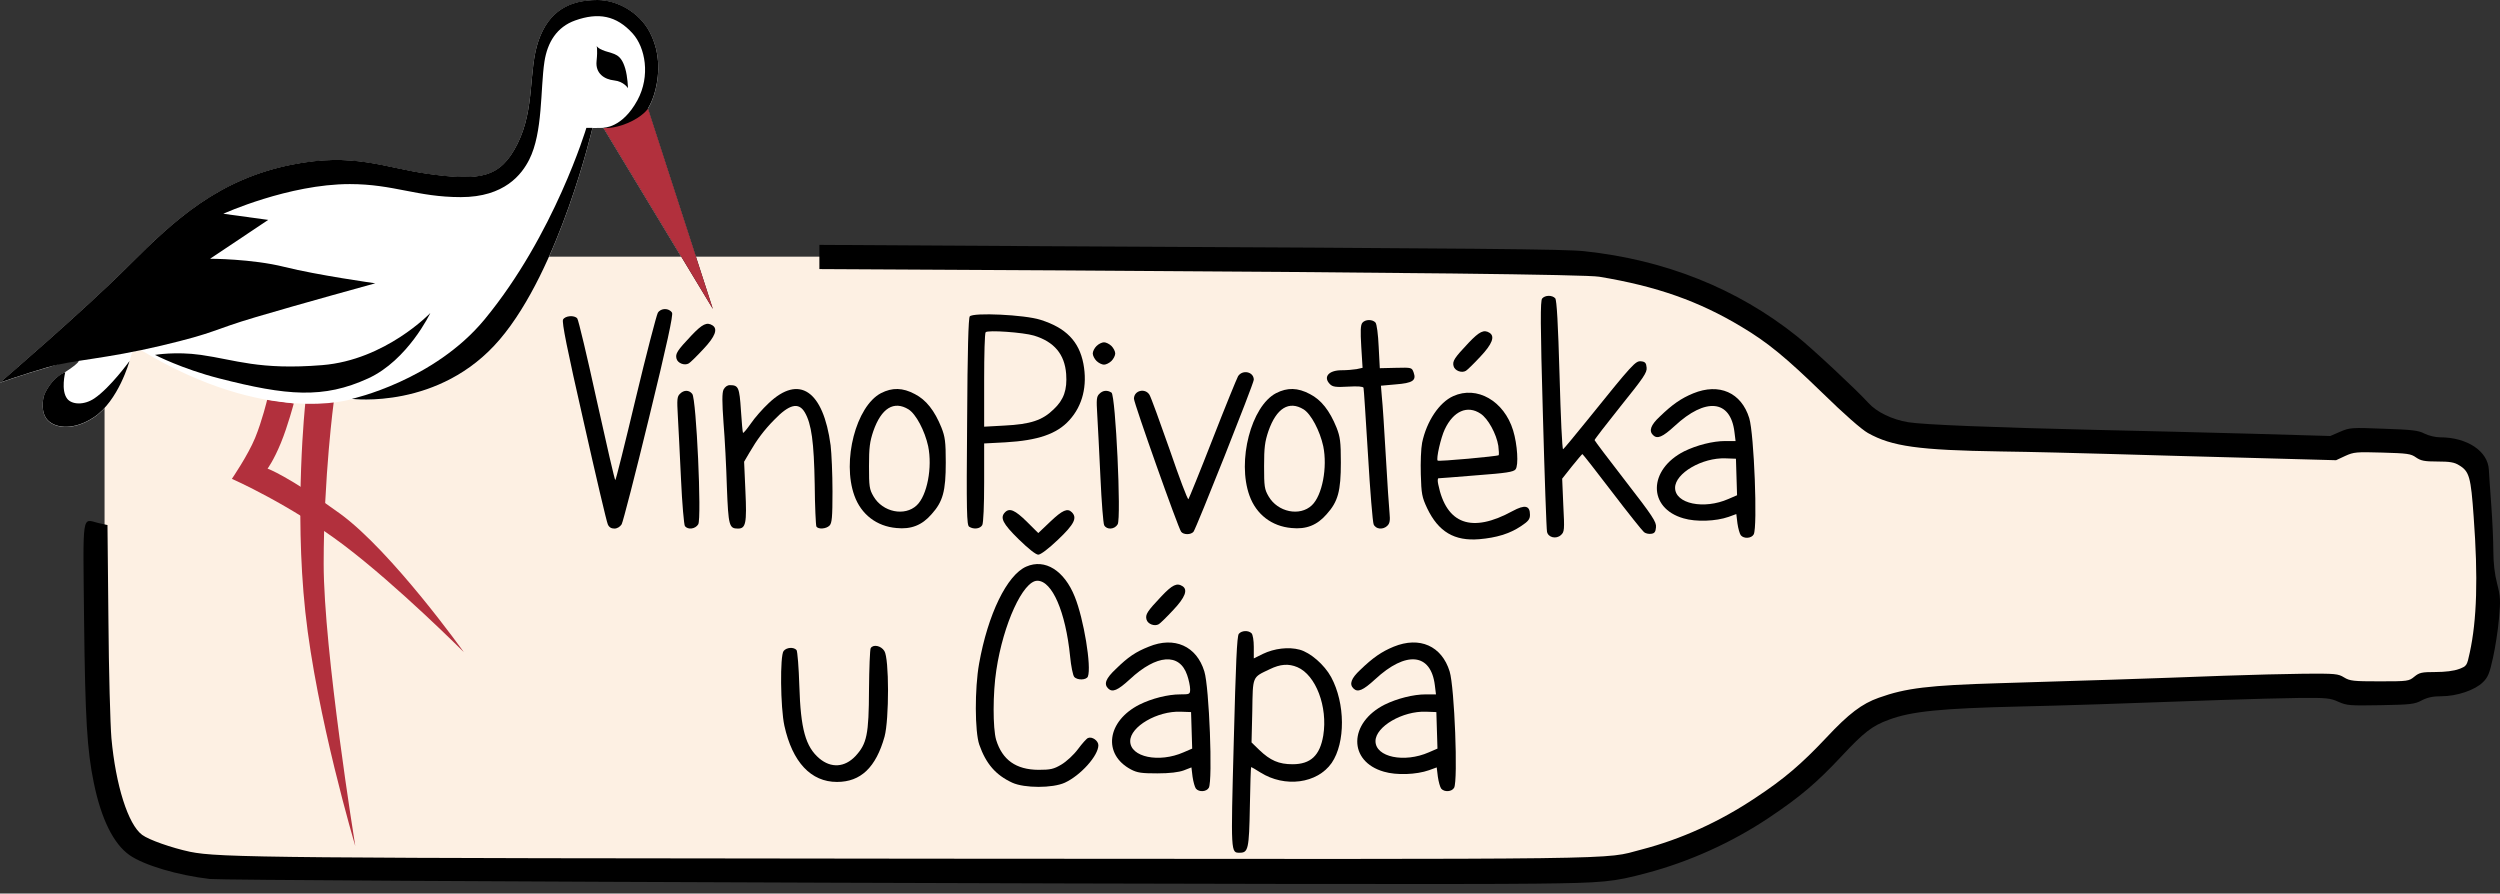
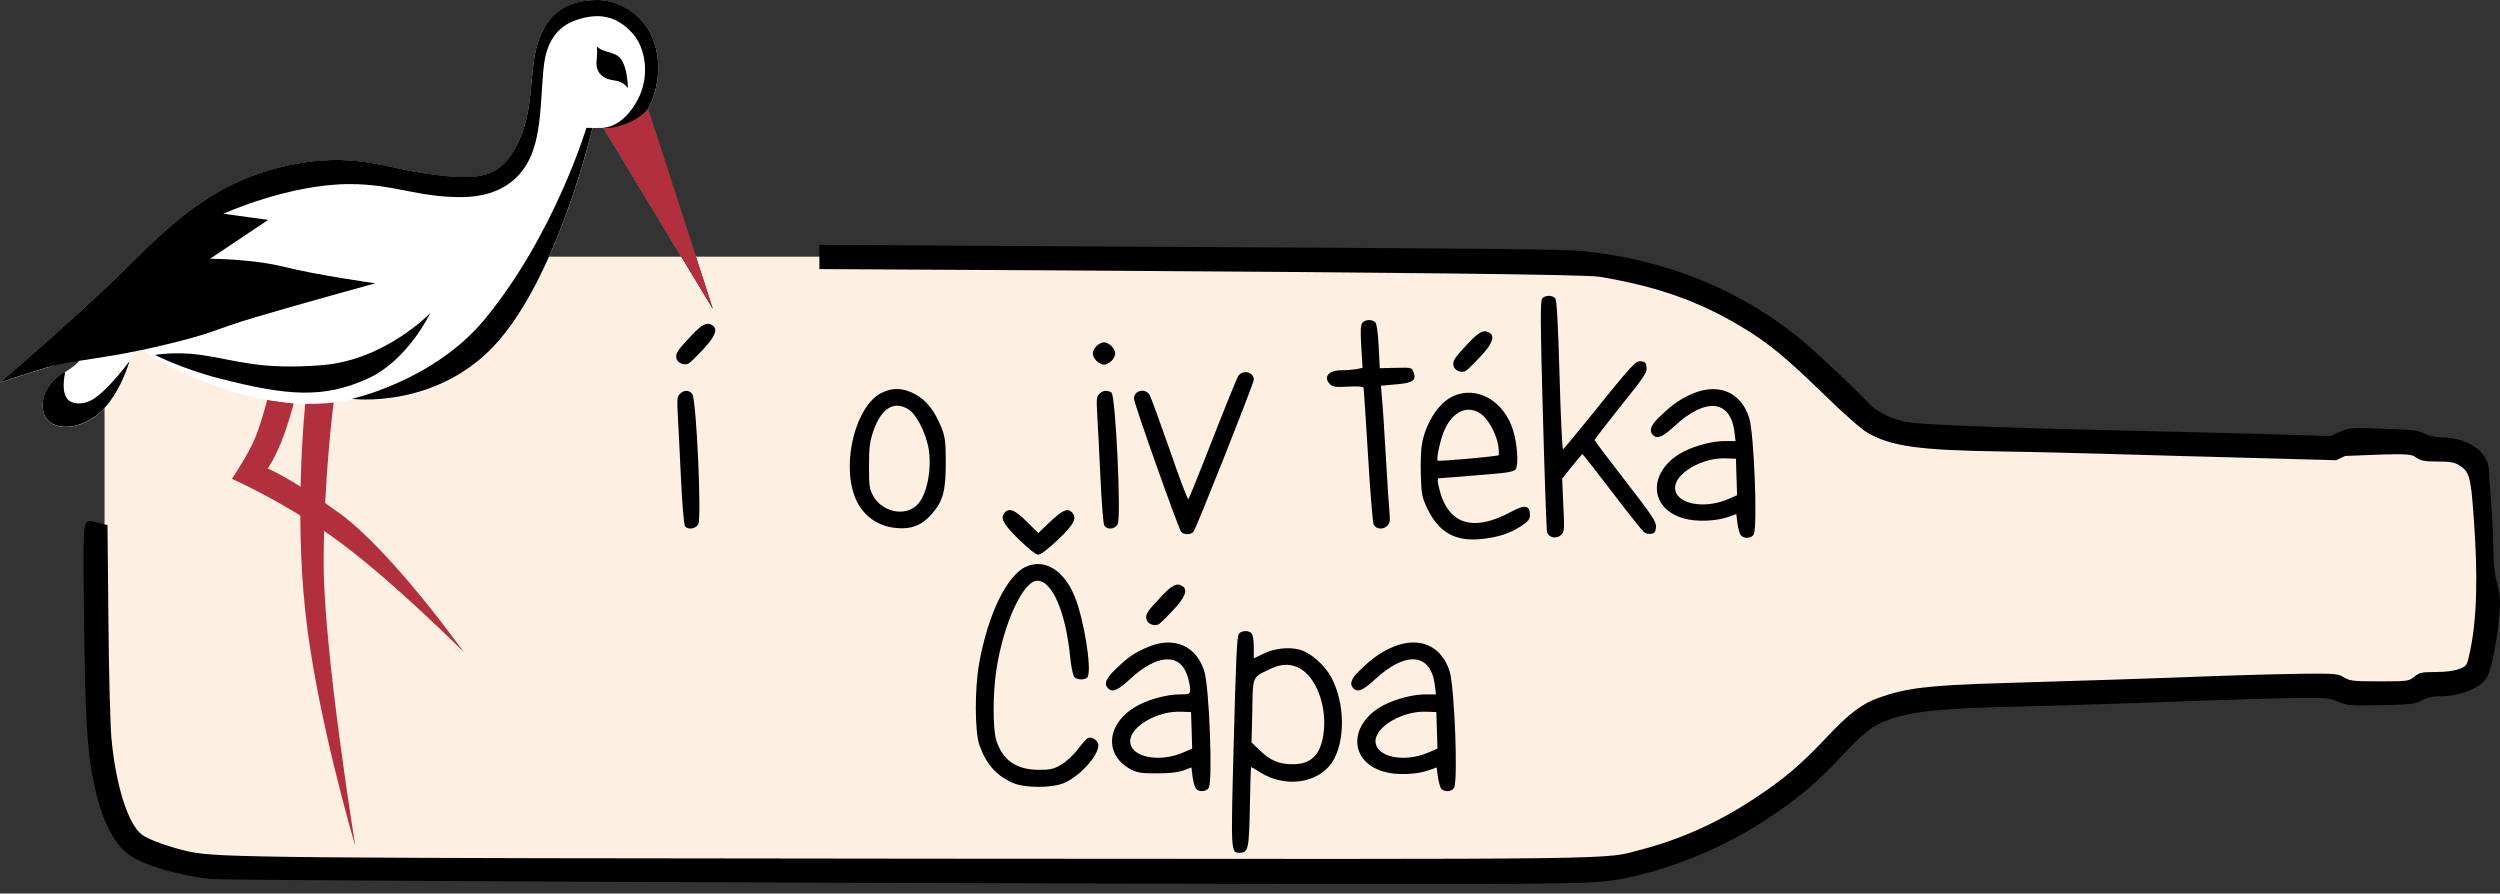
<svg xmlns="http://www.w3.org/2000/svg" id="Untitled-Str%E1nka%201" viewBox="0 0 263 94" style="background-color:#ffffff00" version="1.1" xml:space="preserve" x="0px" y="0px" width="263px" height="94px">
  <rect x="0" y="0" width="263" height="94" fill="#333333" stroke="none" />
  <g id="Vrstva%201">
    <path d="M 86 27 L 19 27 L 11 35 L 11 73 L 11 79 L 12 86 L 15 89 L 20 91 L 168 92 L 176 90 L 182 87 L 188 83 L 194 77 L 199 74 L 206 73 L 241 72 L 249 73 L 254 73 L 259 72 L 261 70 L 261 49 L 257 47 L 250 46 L 242 47 L 216 46 L 201 46 L 198 45 L 190 37 L 181 32 L 171 29 L 167 28 L 137 28 L 86 27 Z" fill="#fdf0e3" />
    <g>
-       <path d="M 86.199 27.034 L 86.199 28.308 L 111.472 28.445 C 147.165 28.661 166.863 28.877 168.242 29.112 C 174.269 30.111 178.721 31.679 183.212 34.383 C 185.97 36.03 187.841 37.578 191.682 41.301 C 194.007 43.575 195.839 45.181 196.508 45.554 C 199.03 46.965 201.807 47.357 210.494 47.494 C 213.586 47.533 218.905 47.67 222.313 47.768 C 225.72 47.866 232.398 48.062 237.145 48.18 L 245.753 48.415 L 246.719 47.964 C 247.625 47.553 247.881 47.533 250.619 47.612 C 253.258 47.69 253.613 47.729 254.164 48.121 C 254.677 48.474 255.051 48.552 256.43 48.552 C 257.71 48.552 258.202 48.631 258.695 48.944 C 259.778 49.591 259.936 50.179 260.231 54.392 C 260.704 60.781 260.566 65.23 259.818 68.659 C 259.522 70.051 259.503 70.07 258.675 70.384 C 258.163 70.58 257.237 70.697 256.213 70.697 C 254.755 70.697 254.519 70.756 253.987 71.187 C 253.416 71.658 253.317 71.677 250.343 71.677 C 247.565 71.677 247.211 71.638 246.6 71.266 C 245.97 70.874 245.674 70.854 242.444 70.874 C 240.533 70.893 236.692 70.991 233.935 71.089 C 226.764 71.364 217.703 71.658 210.297 71.873 C 202.93 72.089 200.487 72.383 197.651 73.402 C 195.878 74.029 194.499 75.068 192.135 77.596 C 189.515 80.379 187.683 81.946 184.709 83.906 C 180.907 86.454 176.83 88.296 172.674 89.374 C 168.517 90.451 173.343 90.393 98.215 90.334 C 28.681 90.275 23.067 90.236 19.994 89.609 C 18.063 89.197 15.66 88.355 14.951 87.826 C 13.474 86.728 12.174 82.612 11.721 77.654 C 11.602 76.243 11.445 70.639 11.406 65.171 L 11.307 55.235 L 10.342 55.02 C 8.589 54.588 8.727 53.706 8.845 65.269 C 8.963 75.616 9.16 78.928 9.869 82.358 C 10.657 86.179 11.937 88.766 13.631 89.962 C 15.148 91.02 18.694 92.078 22.082 92.47 C 23.973 92.686 148.878 93.136 161.544 92.96 C 168.714 92.882 169.719 92.784 173.225 91.843 C 177.677 90.667 182.168 88.648 186.068 86.042 C 189.377 83.828 191.111 82.358 193.75 79.536 C 196.075 77.047 196.941 76.361 198.714 75.714 C 201.078 74.832 204.151 74.519 212.562 74.323 C 216.974 74.225 223.041 74.029 233.738 73.637 C 236.613 73.539 240.336 73.441 242.011 73.421 C 244.749 73.402 245.162 73.441 246.009 73.833 C 246.896 74.225 247.211 74.244 250.441 74.186 C 253.613 74.127 254.007 74.088 254.775 73.676 C 255.386 73.362 255.957 73.245 256.843 73.245 C 258.459 73.245 260.369 72.598 261.197 71.775 C 261.728 71.266 261.906 70.835 262.26 69.208 C 262.497 68.15 262.792 66.288 262.891 65.093 C 263.068 63.152 263.048 62.76 262.694 61.389 C 262.438 60.389 262.3 59.213 262.3 57.979 C 262.3 56.94 262.201 54.765 262.083 53.158 C 261.965 51.531 261.846 49.846 261.827 49.415 C 261.728 47.455 259.542 46.005 256.686 46.005 C 256.193 46.005 255.484 45.828 255.051 45.613 C 254.421 45.279 253.751 45.201 250.756 45.103 C 247.369 44.966 247.191 44.986 246.186 45.417 L 245.143 45.867 L 237.027 45.632 C 232.556 45.515 225.05 45.319 220.343 45.221 C 209.489 44.966 202.26 44.672 200.743 44.417 C 199.049 44.143 197.414 43.339 196.567 42.399 C 195.326 41.027 190.579 36.598 189.023 35.363 C 182.739 30.346 175.155 27.328 166.666 26.427 C 164.715 26.211 156.6 26.133 109.6 25.898 L 86.199 25.761 L 86.199 27.034 Z" fill="#000000" />
+       <path d="M 86.199 27.034 L 86.199 28.308 L 111.472 28.445 C 147.165 28.661 166.863 28.877 168.242 29.112 C 174.269 30.111 178.721 31.679 183.212 34.383 C 185.97 36.03 187.841 37.578 191.682 41.301 C 194.007 43.575 195.839 45.181 196.508 45.554 C 199.03 46.965 201.807 47.357 210.494 47.494 C 213.586 47.533 218.905 47.67 222.313 47.768 C 225.72 47.866 232.398 48.062 237.145 48.18 L 245.753 48.415 L 246.719 47.964 C 253.258 47.69 253.613 47.729 254.164 48.121 C 254.677 48.474 255.051 48.552 256.43 48.552 C 257.71 48.552 258.202 48.631 258.695 48.944 C 259.778 49.591 259.936 50.179 260.231 54.392 C 260.704 60.781 260.566 65.23 259.818 68.659 C 259.522 70.051 259.503 70.07 258.675 70.384 C 258.163 70.58 257.237 70.697 256.213 70.697 C 254.755 70.697 254.519 70.756 253.987 71.187 C 253.416 71.658 253.317 71.677 250.343 71.677 C 247.565 71.677 247.211 71.638 246.6 71.266 C 245.97 70.874 245.674 70.854 242.444 70.874 C 240.533 70.893 236.692 70.991 233.935 71.089 C 226.764 71.364 217.703 71.658 210.297 71.873 C 202.93 72.089 200.487 72.383 197.651 73.402 C 195.878 74.029 194.499 75.068 192.135 77.596 C 189.515 80.379 187.683 81.946 184.709 83.906 C 180.907 86.454 176.83 88.296 172.674 89.374 C 168.517 90.451 173.343 90.393 98.215 90.334 C 28.681 90.275 23.067 90.236 19.994 89.609 C 18.063 89.197 15.66 88.355 14.951 87.826 C 13.474 86.728 12.174 82.612 11.721 77.654 C 11.602 76.243 11.445 70.639 11.406 65.171 L 11.307 55.235 L 10.342 55.02 C 8.589 54.588 8.727 53.706 8.845 65.269 C 8.963 75.616 9.16 78.928 9.869 82.358 C 10.657 86.179 11.937 88.766 13.631 89.962 C 15.148 91.02 18.694 92.078 22.082 92.47 C 23.973 92.686 148.878 93.136 161.544 92.96 C 168.714 92.882 169.719 92.784 173.225 91.843 C 177.677 90.667 182.168 88.648 186.068 86.042 C 189.377 83.828 191.111 82.358 193.75 79.536 C 196.075 77.047 196.941 76.361 198.714 75.714 C 201.078 74.832 204.151 74.519 212.562 74.323 C 216.974 74.225 223.041 74.029 233.738 73.637 C 236.613 73.539 240.336 73.441 242.011 73.421 C 244.749 73.402 245.162 73.441 246.009 73.833 C 246.896 74.225 247.211 74.244 250.441 74.186 C 253.613 74.127 254.007 74.088 254.775 73.676 C 255.386 73.362 255.957 73.245 256.843 73.245 C 258.459 73.245 260.369 72.598 261.197 71.775 C 261.728 71.266 261.906 70.835 262.26 69.208 C 262.497 68.15 262.792 66.288 262.891 65.093 C 263.068 63.152 263.048 62.76 262.694 61.389 C 262.438 60.389 262.3 59.213 262.3 57.979 C 262.3 56.94 262.201 54.765 262.083 53.158 C 261.965 51.531 261.846 49.846 261.827 49.415 C 261.728 47.455 259.542 46.005 256.686 46.005 C 256.193 46.005 255.484 45.828 255.051 45.613 C 254.421 45.279 253.751 45.201 250.756 45.103 C 247.369 44.966 247.191 44.986 246.186 45.417 L 245.143 45.867 L 237.027 45.632 C 232.556 45.515 225.05 45.319 220.343 45.221 C 209.489 44.966 202.26 44.672 200.743 44.417 C 199.049 44.143 197.414 43.339 196.567 42.399 C 195.326 41.027 190.579 36.598 189.023 35.363 C 182.739 30.346 175.155 27.328 166.666 26.427 C 164.715 26.211 156.6 26.133 109.6 25.898 L 86.199 25.761 L 86.199 27.034 Z" fill="#000000" />
      <path d="M 162.234 31.405 C 162.037 31.659 162.037 34.011 162.312 43.614 C 162.49 50.159 162.687 55.705 162.746 55.941 C 162.864 56.548 163.711 56.744 164.203 56.293 C 164.578 55.96 164.597 55.764 164.459 53.138 L 164.341 50.355 L 165.365 49.062 C 165.937 48.356 166.429 47.768 166.469 47.768 C 166.508 47.768 167.907 49.552 169.581 51.747 C 171.255 53.942 172.772 55.843 172.949 55.98 C 173.107 56.117 173.442 56.195 173.698 56.156 C 174.053 56.117 174.171 55.96 174.21 55.47 C 174.269 54.922 173.875 54.314 171.019 50.63 C 169.226 48.317 167.749 46.357 167.749 46.299 C 167.749 46.22 168.99 44.613 170.507 42.712 C 172.89 39.753 173.284 39.185 173.225 38.675 C 173.186 38.185 173.067 38.048 172.634 38.009 C 172.063 37.95 171.768 38.264 167 44.182 C 165.681 45.809 164.538 47.2 164.44 47.259 C 164.341 47.318 164.184 43.829 164.066 39.518 C 163.908 33.992 163.77 31.601 163.613 31.385 C 163.297 31.032 162.549 31.032 162.234 31.405 Z" fill="#000000" />
-       <path d="M 69.2 32.914 C 69.062 33.168 67.998 37.225 66.875 41.928 C 65.752 46.651 64.787 50.512 64.728 50.512 C 64.669 50.512 63.802 46.749 62.778 42.124 C 61.773 37.519 60.848 33.639 60.729 33.502 C 60.434 33.129 59.449 33.208 59.232 33.619 C 59.094 33.894 59.646 36.676 61.399 44.358 C 62.68 50.061 63.822 54.922 63.94 55.157 C 64.058 55.451 64.295 55.607 64.63 55.607 C 64.925 55.607 65.221 55.431 65.398 55.157 C 65.536 54.922 66.836 49.885 68.274 43.967 C 70.184 36.147 70.835 33.11 70.697 32.894 C 70.382 32.385 69.515 32.385 69.2 32.914 Z" fill="#000000" />
-       <path d="M 102.017 33.286 C 101.879 33.482 101.78 36.794 101.741 44.398 C 101.662 53.863 101.701 55.255 101.957 55.411 C 102.45 55.725 103.12 55.627 103.336 55.235 C 103.454 55 103.533 53.197 103.533 50.747 L 103.533 46.651 L 105.759 46.534 C 109.187 46.338 111.196 45.652 112.496 44.202 C 113.894 42.673 114.407 40.576 113.973 38.264 C 113.52 35.912 112.141 34.481 109.443 33.639 C 107.788 33.11 102.371 32.855 102.017 33.286 ZM 108.773 35.304 C 110.9 35.951 112.004 37.264 112.161 39.342 C 112.279 41.007 111.925 42.046 110.841 43.065 C 109.659 44.221 108.399 44.633 105.661 44.77 L 103.533 44.888 L 103.533 39.988 C 103.533 37.303 103.593 35.03 103.691 34.952 C 103.907 34.697 107.67 34.971 108.773 35.304 Z" fill="#000000" />
      <path d="M 143.323 33.952 C 143.126 34.188 143.107 34.815 143.205 36.48 L 143.343 38.695 L 142.713 38.832 C 142.378 38.891 141.669 38.95 141.137 38.95 C 139.758 38.95 139.167 39.675 139.916 40.419 C 140.191 40.694 140.526 40.753 141.807 40.674 C 142.831 40.615 143.382 40.655 143.442 40.792 C 143.481 40.909 143.678 44.084 143.914 47.866 C 144.131 51.629 144.407 54.922 144.505 55.157 C 144.722 55.686 145.51 55.764 145.963 55.294 C 146.199 55.059 146.258 54.745 146.18 53.981 C 146.12 53.412 145.943 50.708 145.786 47.964 C 145.628 45.221 145.451 42.438 145.372 41.772 L 145.274 40.576 L 146.81 40.439 C 148.603 40.302 149.016 40.028 148.721 39.204 C 148.524 38.656 148.524 38.656 146.849 38.695 L 145.155 38.734 L 145.037 36.48 C 144.978 35.167 144.84 34.109 144.702 33.933 C 144.387 33.58 143.638 33.58 143.323 33.952 Z" fill="#000000" />
      <path d="M 72.765 35.265 C 71.229 36.892 71.032 37.205 71.169 37.734 C 71.288 38.205 72.017 38.499 72.469 38.224 C 72.607 38.146 73.297 37.48 73.986 36.735 C 75.247 35.402 75.542 34.599 74.951 34.227 C 74.361 33.854 73.888 34.09 72.765 35.265 Z" fill="#000000" />
      <path d="M 154.512 36.049 C 152.976 37.676 152.779 37.989 152.916 38.518 C 153.035 38.989 153.763 39.283 154.216 39.008 C 154.354 38.93 155.044 38.264 155.733 37.519 C 156.994 36.186 157.289 35.383 156.698 35.011 C 156.107 34.638 155.635 34.873 154.512 36.049 Z" fill="#000000" />
      <path d="M 115.352 36.402 C 115.135 36.617 114.958 36.97 114.958 37.186 C 114.958 37.401 115.135 37.754 115.352 37.97 C 115.569 38.185 115.923 38.362 116.14 38.362 C 116.357 38.362 116.711 38.185 116.928 37.97 C 117.145 37.754 117.322 37.401 117.322 37.186 C 117.322 36.97 117.145 36.617 116.928 36.402 C 116.711 36.186 116.357 36.01 116.14 36.01 C 115.923 36.01 115.569 36.186 115.352 36.402 Z" fill="#000000" />
      <path d="M 130.244 39.577 C 130.106 39.831 128.885 42.81 127.565 46.201 C 126.245 49.591 125.083 52.433 125.024 52.511 C 124.945 52.609 124.059 50.257 123.054 47.318 C 122.03 44.398 121.084 41.791 120.927 41.536 C 120.474 40.792 119.292 41.066 119.292 41.948 C 119.292 42.418 123.96 55.588 124.256 55.941 C 124.512 56.274 125.28 56.274 125.556 55.941 C 125.851 55.568 131.899 40.341 131.899 39.949 C 131.899 39.106 130.717 38.852 130.244 39.577 Z" fill="#000000" />
-       <path d="M 76.114 40.988 C 75.956 41.34 75.956 42.281 76.114 44.476 C 76.252 46.122 76.409 49.179 76.468 51.257 C 76.626 55.313 76.705 55.607 77.63 55.607 C 78.458 55.607 78.576 55.059 78.418 51.668 L 78.281 48.572 L 78.832 47.631 C 79.639 46.24 80.388 45.24 81.432 44.182 C 83.028 42.516 84.013 42.281 84.663 43.379 C 85.372 44.594 85.628 46.495 85.707 50.943 C 85.726 53.275 85.825 55.274 85.884 55.392 C 86.081 55.705 86.908 55.647 87.263 55.294 C 87.519 55.039 87.578 54.431 87.578 51.688 C 87.578 49.865 87.48 47.69 87.381 46.847 C 86.613 41.086 84.072 39.361 80.861 42.418 C 80.23 43.006 79.383 43.967 78.989 44.554 C 78.576 45.142 78.221 45.574 78.162 45.534 C 78.123 45.475 78.024 44.417 77.946 43.163 C 77.788 40.753 77.689 40.517 76.783 40.517 C 76.508 40.517 76.271 40.694 76.114 40.988 Z" fill="#000000" />
      <path d="M 92.68 41.36 C 90.06 42.732 88.563 48.494 89.882 52.139 C 90.592 54.118 92.227 55.372 94.314 55.549 C 95.851 55.705 96.994 55.255 97.998 54.098 C 99.2 52.766 99.495 51.668 99.495 48.65 C 99.495 46.455 99.416 45.946 99.042 44.986 C 98.313 43.183 97.427 42.066 96.245 41.458 C 94.965 40.772 93.862 40.753 92.68 41.36 ZM 95.575 43.065 C 96.363 43.555 97.289 45.319 97.644 46.945 C 98.097 49.16 97.545 52.119 96.442 53.158 C 95.181 54.353 92.857 53.883 91.892 52.217 C 91.458 51.472 91.419 51.178 91.419 49.042 C 91.419 47.083 91.498 46.475 91.872 45.358 C 92.719 42.928 94.039 42.124 95.575 43.065 Z" fill="#000000" />
-       <path d="M 134.243 41.36 C 131.623 42.732 130.126 48.494 131.445 52.139 C 132.155 54.118 133.79 55.372 135.877 55.549 C 137.414 55.705 138.556 55.255 139.561 54.098 C 140.763 52.766 141.058 51.668 141.058 48.65 C 141.058 46.455 140.979 45.946 140.605 44.986 C 139.876 43.183 138.99 42.066 137.808 41.458 C 136.528 40.772 135.424 40.753 134.243 41.36 ZM 137.138 43.065 C 137.926 43.555 138.852 45.319 139.207 46.945 C 139.66 49.16 139.108 52.119 138.005 53.158 C 136.744 54.353 134.42 53.883 133.455 52.217 C 133.021 51.472 132.982 51.178 132.982 49.042 C 132.982 47.083 133.061 46.475 133.435 45.358 C 134.282 42.928 135.602 42.124 137.138 43.065 Z" fill="#000000" />
      <path d="M 178.13 41.38 C 176.849 41.909 175.943 42.536 174.604 43.829 C 173.658 44.711 173.442 45.319 173.895 45.77 C 174.348 46.22 174.899 45.985 176.18 44.809 C 179.43 41.791 182.05 42.046 182.463 45.436 L 182.582 46.397 L 181.498 46.397 C 180.198 46.397 178.504 46.828 177.184 47.474 C 173.383 49.395 173.324 53.452 177.106 54.529 C 178.425 54.922 180.513 54.843 181.853 54.373 L 182.66 54.079 L 182.779 55.059 C 182.857 55.607 183.015 56.156 183.133 56.313 C 183.468 56.705 184.256 56.646 184.492 56.215 C 184.906 55.431 184.532 45.652 184.02 43.986 C 183.192 41.301 180.868 40.263 178.13 41.38 ZM 182.68 50.179 L 182.739 52.099 L 181.833 52.491 C 179.253 53.628 176.219 53.001 176.219 51.316 C 176.219 49.787 179.076 48.121 181.538 48.219 L 182.621 48.258 L 182.68 50.179 Z" fill="#000000" />
      <path d="M 71.524 41.438 C 71.229 41.713 71.209 42.046 71.307 43.731 C 71.366 44.829 71.524 47.827 71.642 50.414 C 71.76 53.001 71.957 55.235 72.056 55.353 C 72.391 55.764 73.159 55.647 73.454 55.157 C 73.829 54.549 73.257 41.928 72.824 41.438 C 72.489 41.007 71.938 41.007 71.524 41.438 Z" fill="#000000" />
      <path d="M 115.648 41.438 C 115.352 41.713 115.332 42.046 115.431 43.633 C 115.49 44.672 115.648 47.631 115.766 50.218 C 115.884 52.805 116.061 55.078 116.16 55.255 C 116.436 55.764 117.263 55.705 117.578 55.157 C 117.972 54.529 117.361 41.576 116.928 41.301 C 116.475 41.007 116.002 41.066 115.648 41.438 Z" fill="#000000" />
      <path d="M 152.877 41.674 C 151.4 42.34 150.08 44.319 149.607 46.573 C 149.489 47.161 149.43 48.65 149.469 49.904 C 149.528 51.962 149.588 52.295 150.139 53.471 C 151.321 55.941 152.995 56.94 155.615 56.724 C 157.427 56.568 158.806 56.156 160.008 55.353 C 160.776 54.843 160.953 54.627 160.953 54.157 C 160.953 53.177 160.421 53.06 159.121 53.765 C 154.827 56.117 152.148 55.157 151.301 50.943 C 151.222 50.61 151.242 50.316 151.321 50.316 C 151.419 50.316 153.212 50.179 155.339 50.002 C 158.471 49.767 159.22 49.65 159.436 49.376 C 159.771 48.964 159.633 46.749 159.18 45.279 C 158.235 42.183 155.379 40.537 152.877 41.674 ZM 155.753 43.516 C 156.541 44.025 157.427 45.652 157.624 46.906 C 157.683 47.396 157.703 47.827 157.664 47.886 C 157.526 48.004 151.34 48.572 151.242 48.454 C 151.065 48.278 151.577 46.024 151.991 45.162 C 152.897 43.241 154.374 42.595 155.753 43.516 Z" fill="#000000" />
      <path d="M 105.739 53.883 C 105.168 54.451 105.483 55.078 107.158 56.724 C 108.182 57.724 108.97 58.351 109.226 58.351 C 109.482 58.351 110.309 57.724 111.314 56.764 C 113.028 55.137 113.343 54.471 112.752 53.883 C 112.299 53.432 111.767 53.667 110.506 54.863 L 109.226 56.078 L 108.005 54.863 C 106.784 53.667 106.212 53.412 105.739 53.883 Z" fill="#000000" />
      <path d="M 107.966 59.605 C 105.936 60.487 103.927 64.622 103.001 69.816 C 102.529 72.461 102.549 76.969 103.021 78.34 C 103.73 80.359 104.754 81.535 106.488 82.338 C 107.768 82.926 110.743 82.926 112.023 82.338 C 113.678 81.574 115.549 79.497 115.549 78.399 C 115.549 77.929 114.899 77.459 114.466 77.635 C 114.328 77.674 113.835 78.223 113.402 78.811 C 112.949 79.418 112.181 80.124 111.649 80.437 C 110.861 80.907 110.506 80.986 109.246 80.986 C 106.882 80.966 105.444 79.947 104.794 77.831 C 104.439 76.616 104.439 72.912 104.814 70.501 C 105.543 65.641 107.631 61.095 109.127 61.095 C 110.684 61.095 112.102 64.348 112.575 69.051 C 112.673 70.07 112.87 71.05 113.008 71.207 C 113.323 71.579 114.288 71.56 114.446 71.168 C 114.84 70.149 114.013 65.112 113.067 62.78 C 111.964 60.017 109.935 58.743 107.966 59.605 Z" fill="#000000" />
      <path d="M 122.207 62.702 C 120.671 64.328 120.474 64.642 120.612 65.171 C 120.73 65.641 121.459 65.935 121.912 65.661 C 122.05 65.582 122.739 64.916 123.428 64.171 C 124.689 62.839 124.984 62.035 124.394 61.663 C 123.803 61.291 123.33 61.526 122.207 62.702 Z" fill="#000000" />
      <path d="M 130.323 66.68 C 130.126 66.915 130.007 69.776 129.791 78.066 C 129.476 89.864 129.476 89.707 130.421 89.707 C 131.308 89.707 131.406 89.334 131.485 84.886 C 131.524 82.573 131.583 80.692 131.623 80.692 C 131.662 80.692 132.095 80.947 132.588 81.26 C 135.168 82.887 138.576 82.436 140.093 80.261 C 141.551 78.125 141.531 73.99 140.034 71.227 C 139.325 69.933 137.867 68.659 136.725 68.346 C 135.562 68.032 134.065 68.209 132.844 68.796 L 131.899 69.267 L 131.899 68.052 C 131.899 67.385 131.8 66.758 131.662 66.621 C 131.327 66.288 130.618 66.327 130.323 66.68 ZM 136.488 70.188 C 138.419 71.011 139.699 74.342 139.207 77.38 C 138.852 79.477 137.887 80.398 135.976 80.398 C 134.538 80.398 133.632 80.006 132.47 78.889 L 131.662 78.105 L 131.741 74.813 C 131.8 71.07 131.721 71.285 133.573 70.403 C 134.696 69.855 135.562 69.796 136.488 70.188 Z" fill="#000000" />
      <path d="M 120.848 68.032 C 119.469 68.581 118.681 69.11 117.381 70.384 C 116.337 71.364 116.101 71.952 116.573 72.422 C 117.027 72.873 117.578 72.638 118.858 71.462 C 121.675 68.836 124.079 68.659 124.886 71.011 C 125.063 71.52 125.201 72.187 125.201 72.5 C 125.201 73.03 125.162 73.049 124.157 73.049 C 122.857 73.049 121.163 73.48 119.863 74.127 C 116.436 75.871 115.982 79.359 118.977 80.947 C 119.646 81.299 120.099 81.359 121.754 81.359 C 123.054 81.359 123.999 81.241 124.532 81.045 L 125.339 80.731 L 125.457 81.711 C 125.536 82.26 125.694 82.808 125.812 82.965 C 126.147 83.357 126.935 83.299 127.171 82.867 C 127.585 82.083 127.21 72.265 126.698 70.639 C 125.891 67.973 123.547 66.915 120.848 68.032 ZM 125.359 76.831 L 125.418 78.752 L 124.512 79.144 C 121.931 80.281 118.898 79.653 118.898 77.968 C 118.898 76.439 121.754 74.774 124.216 74.872 L 125.3 74.911 L 125.359 76.831 Z" fill="#000000" />
      <path d="M 146.613 68.032 C 145.333 68.561 144.427 69.188 143.087 70.482 C 142.142 71.364 141.925 71.971 142.378 72.422 C 142.831 72.873 143.382 72.638 144.663 71.462 C 147.913 68.444 150.533 68.698 150.946 72.089 L 151.065 73.049 L 149.981 73.049 C 148.681 73.049 146.987 73.48 145.667 74.127 C 141.866 76.047 141.807 80.104 145.589 81.182 C 146.908 81.574 148.996 81.496 150.336 81.025 L 151.143 80.731 L 151.262 81.711 C 151.34 82.26 151.498 82.808 151.616 82.965 C 151.951 83.357 152.739 83.299 152.976 82.867 C 153.389 82.083 153.015 72.304 152.503 70.639 C 151.675 67.954 149.351 66.915 146.613 68.032 ZM 151.163 76.831 L 151.222 78.752 L 150.316 79.144 C 147.736 80.281 144.702 79.653 144.702 77.968 C 144.702 76.439 147.559 74.774 150.021 74.872 L 151.104 74.911 L 151.163 76.831 Z" fill="#000000" />
-       <path d="M 91.596 68.189 C 91.518 68.326 91.439 70.286 91.419 72.559 C 91.399 77.282 91.202 78.242 89.981 79.555 C 88.858 80.731 87.44 80.829 86.199 79.791 C 84.741 78.556 84.229 76.694 84.091 72.167 C 84.032 70.227 83.894 68.522 83.796 68.385 C 83.5 68.052 82.752 68.091 82.437 68.483 C 82.043 68.953 82.102 74.44 82.516 76.341 C 83.362 80.183 85.313 82.26 88.051 82.26 C 90.552 82.26 92.148 80.731 93.054 77.498 C 93.546 75.675 93.546 69.247 93.034 68.483 C 92.68 67.915 91.852 67.758 91.596 68.189 Z" fill="#000000" />
      <g>
        <path d="M 35.121 42.197 L 32.119 42.411 C 32.119 42.411 30.939 53.386 32.119 64.361 C 33.299 75.335 37.376 89 37.376 89 C 37.376 89 34.05 68.449 34.05 59.303 C 34.05 50.158 35.121 42.197 35.121 42.197 Z" fill="#b2303d" />
        <path d="M 30.903 42.447 L 28.109 42.038 C 28.109 42.038 27.588 44.24 26.837 46.07 C 26.086 47.899 24.394 50.373 24.394 50.373 C 24.394 50.373 30.509 53.063 36.195 57.367 C 41.881 61.671 48.8 68.611 48.8 68.611 C 48.8 68.611 41.237 58.013 35.766 54.031 C 30.295 50.051 28.149 49.298 28.149 49.298 C 28.149 49.298 28.793 48.437 29.544 46.608 C 30.295 44.778 30.903 42.447 30.903 42.447 Z" fill="#b2303d" />
        <path d="M 66.063 9.297 C 66.063 9.297 65.636 8.589 64.609 8.48 C 63.583 8.372 62.621 7.748 62.759 6.446 C 62.894 5.144 62.759 4.803 62.759 4.803 C 62.759 4.803 62.76 5.086 63.661 5.393 C 64.636 5.725 65.308 5.659 65.773 7.224 C 66.032 8.101 66.063 9.297 66.063 9.297 Z" fill="#000000" />
        <path d="M 62.329 13.469 C 62.329 13.469 58.897 28.317 52.568 35.74 C 46.238 43.165 37.012 41.982 37.012 41.982 C 37.012 41.982 28.125 44.855 14.862 36.851 L 13.901 37.046 C 13.442 38.574 13.624 38.001 13.624 38.001 C 13.624 38.001 12.477 42.184 9.87 43.918 C 7.812 45.287 5.901 45.101 5.042 44.24 C 4.288 43.484 4.413 41.969 4.774 41.282 C 5.725 39.469 6.865 39.183 6.865 39.183 L 6.719 39.236 C 10.833 36.596 5.598 38.486 5.042 38.646 C 2.465 39.389 0 40.26 0 40.26 C 0 40.26 8.851 32.674 13.624 27.887 C 18.399 23.099 23.02 18.876 30.683 17.343 C 37.242 16.028 40.441 17.675 45.058 18.31 C 50.529 19.063 52.64 18.752 54.444 15.137 C 56.306 11.408 55.571 7.443 56.644 4.323 C 57.717 1.203 59.862 0.019 62.866 0.019 C 64.906 0.019 67.23 1.286 68.338 3.37 C 69.125 4.851 69.481 6.658 69.085 8.846 C 68.775 10.556 68.156 11.428 68.156 11.428 L 74.989 32.513 L 63.48 13.452 L 62.329 13.469 L 62.329 13.469 Z" fill="#ffffff" />
        <path d="M 66.063 9.277 C 66.063 9.277 65.636 8.569 64.609 8.46 C 63.583 8.352 62.621 7.728 62.759 6.426 C 62.894 5.124 62.759 4.784 62.759 4.784 C 62.759 4.784 62.76 5.066 63.661 5.373 C 64.636 5.705 65.308 5.64 65.773 7.204 C 66.032 8.081 66.063 9.277 66.063 9.277 Z" fill="#000000" />
        <path d="M 13.624 37.98 C 13.624 37.98 11.603 40.783 9.93 41.91 C 8.812 42.664 7.55 42.553 7.08 41.961 C 6.371 41.069 6.865 39.163 6.865 39.163 C 6.865 39.163 5.725 39.449 4.774 41.262 C 4.413 41.95 4.288 43.465 5.042 44.221 C 5.901 45.081 7.812 45.267 9.87 43.898 C 12.477 42.164 13.624 37.98 13.624 37.98 Z" fill="#000000" />
        <path d="M 39.479 29.803 C 39.479 29.803 31.648 31.956 26.928 33.354 C 22.207 34.752 22.851 34.968 16.951 36.366 C 11.05 37.766 7.617 37.873 5.042 38.626 C 2.467 39.379 0 40.24 0 40.24 C 0 40.24 8.851 32.655 13.624 27.867 C 18.399 23.079 23.02 18.857 30.683 17.322 C 37.242 16.008 40.441 17.655 45.058 18.29 C 50.529 19.044 52.64 18.732 54.444 15.117 C 56.306 11.388 55.571 7.424 56.644 4.303 C 57.717 1.183 59.862 0 62.866 0 C 64.906 0 67.23 1.266 68.338 3.35 C 69.125 4.832 69.481 6.638 69.085 8.826 C 68.775 10.536 68.156 11.408 68.156 11.408 L 74.989 32.493 L 63.48 13.431 C 63.48 13.431 65.453 13.496 67.055 10.548 C 68.447 7.985 67.882 4.991 66.559 3.524 C 64.843 1.624 62.946 1.284 60.506 2.152 C 58.587 2.834 57.581 4.445 57.272 6.507 C 56.84 9.38 57.117 13.933 55.678 16.784 C 54.899 18.329 53.093 20.737 48.48 20.737 C 43.867 20.737 41.429 19.366 36.797 19.366 C 30.361 19.366 23.494 22.487 23.494 22.487 L 28.215 23.133 L 22.099 27.221 C 22.099 27.221 26.498 27.221 29.931 28.082 C 33.365 28.943 39.479 29.803 39.479 29.803 Z" fill="#000000" />
        <path d="M 45.273 32.924 C 45.273 32.924 40.552 37.873 33.901 38.411 C 27.25 38.949 24.793 37.854 21.134 37.335 C 18.479 36.958 16.306 37.335 16.306 37.335 C 16.306 37.335 19.122 38.798 23.065 39.809 C 30.193 41.638 34.031 41.962 38.728 39.809 C 42.918 37.89 45.273 32.924 45.273 32.924 Z" fill="#000000" />
        <path d="M 61.687 13.449 C 61.687 13.449 58.318 24.699 50.99 33.589 C 45.652 40.066 37.012 41.961 37.012 41.961 C 37.012 41.961 46.238 43.145 52.568 35.721 C 58.897 28.297 62.329 13.449 62.329 13.449 L 62.329 13.449 " fill="#000000" />
        <path d="M 63.491 13.454 L 75 32.516 L 68.167 11.431 C 68.167 11.431 67.616 12.278 66.028 12.948 C 64.471 13.607 63.491 13.454 63.491 13.454 Z" fill="#b2303d" />
      </g>
    </g>
  </g>
</svg>